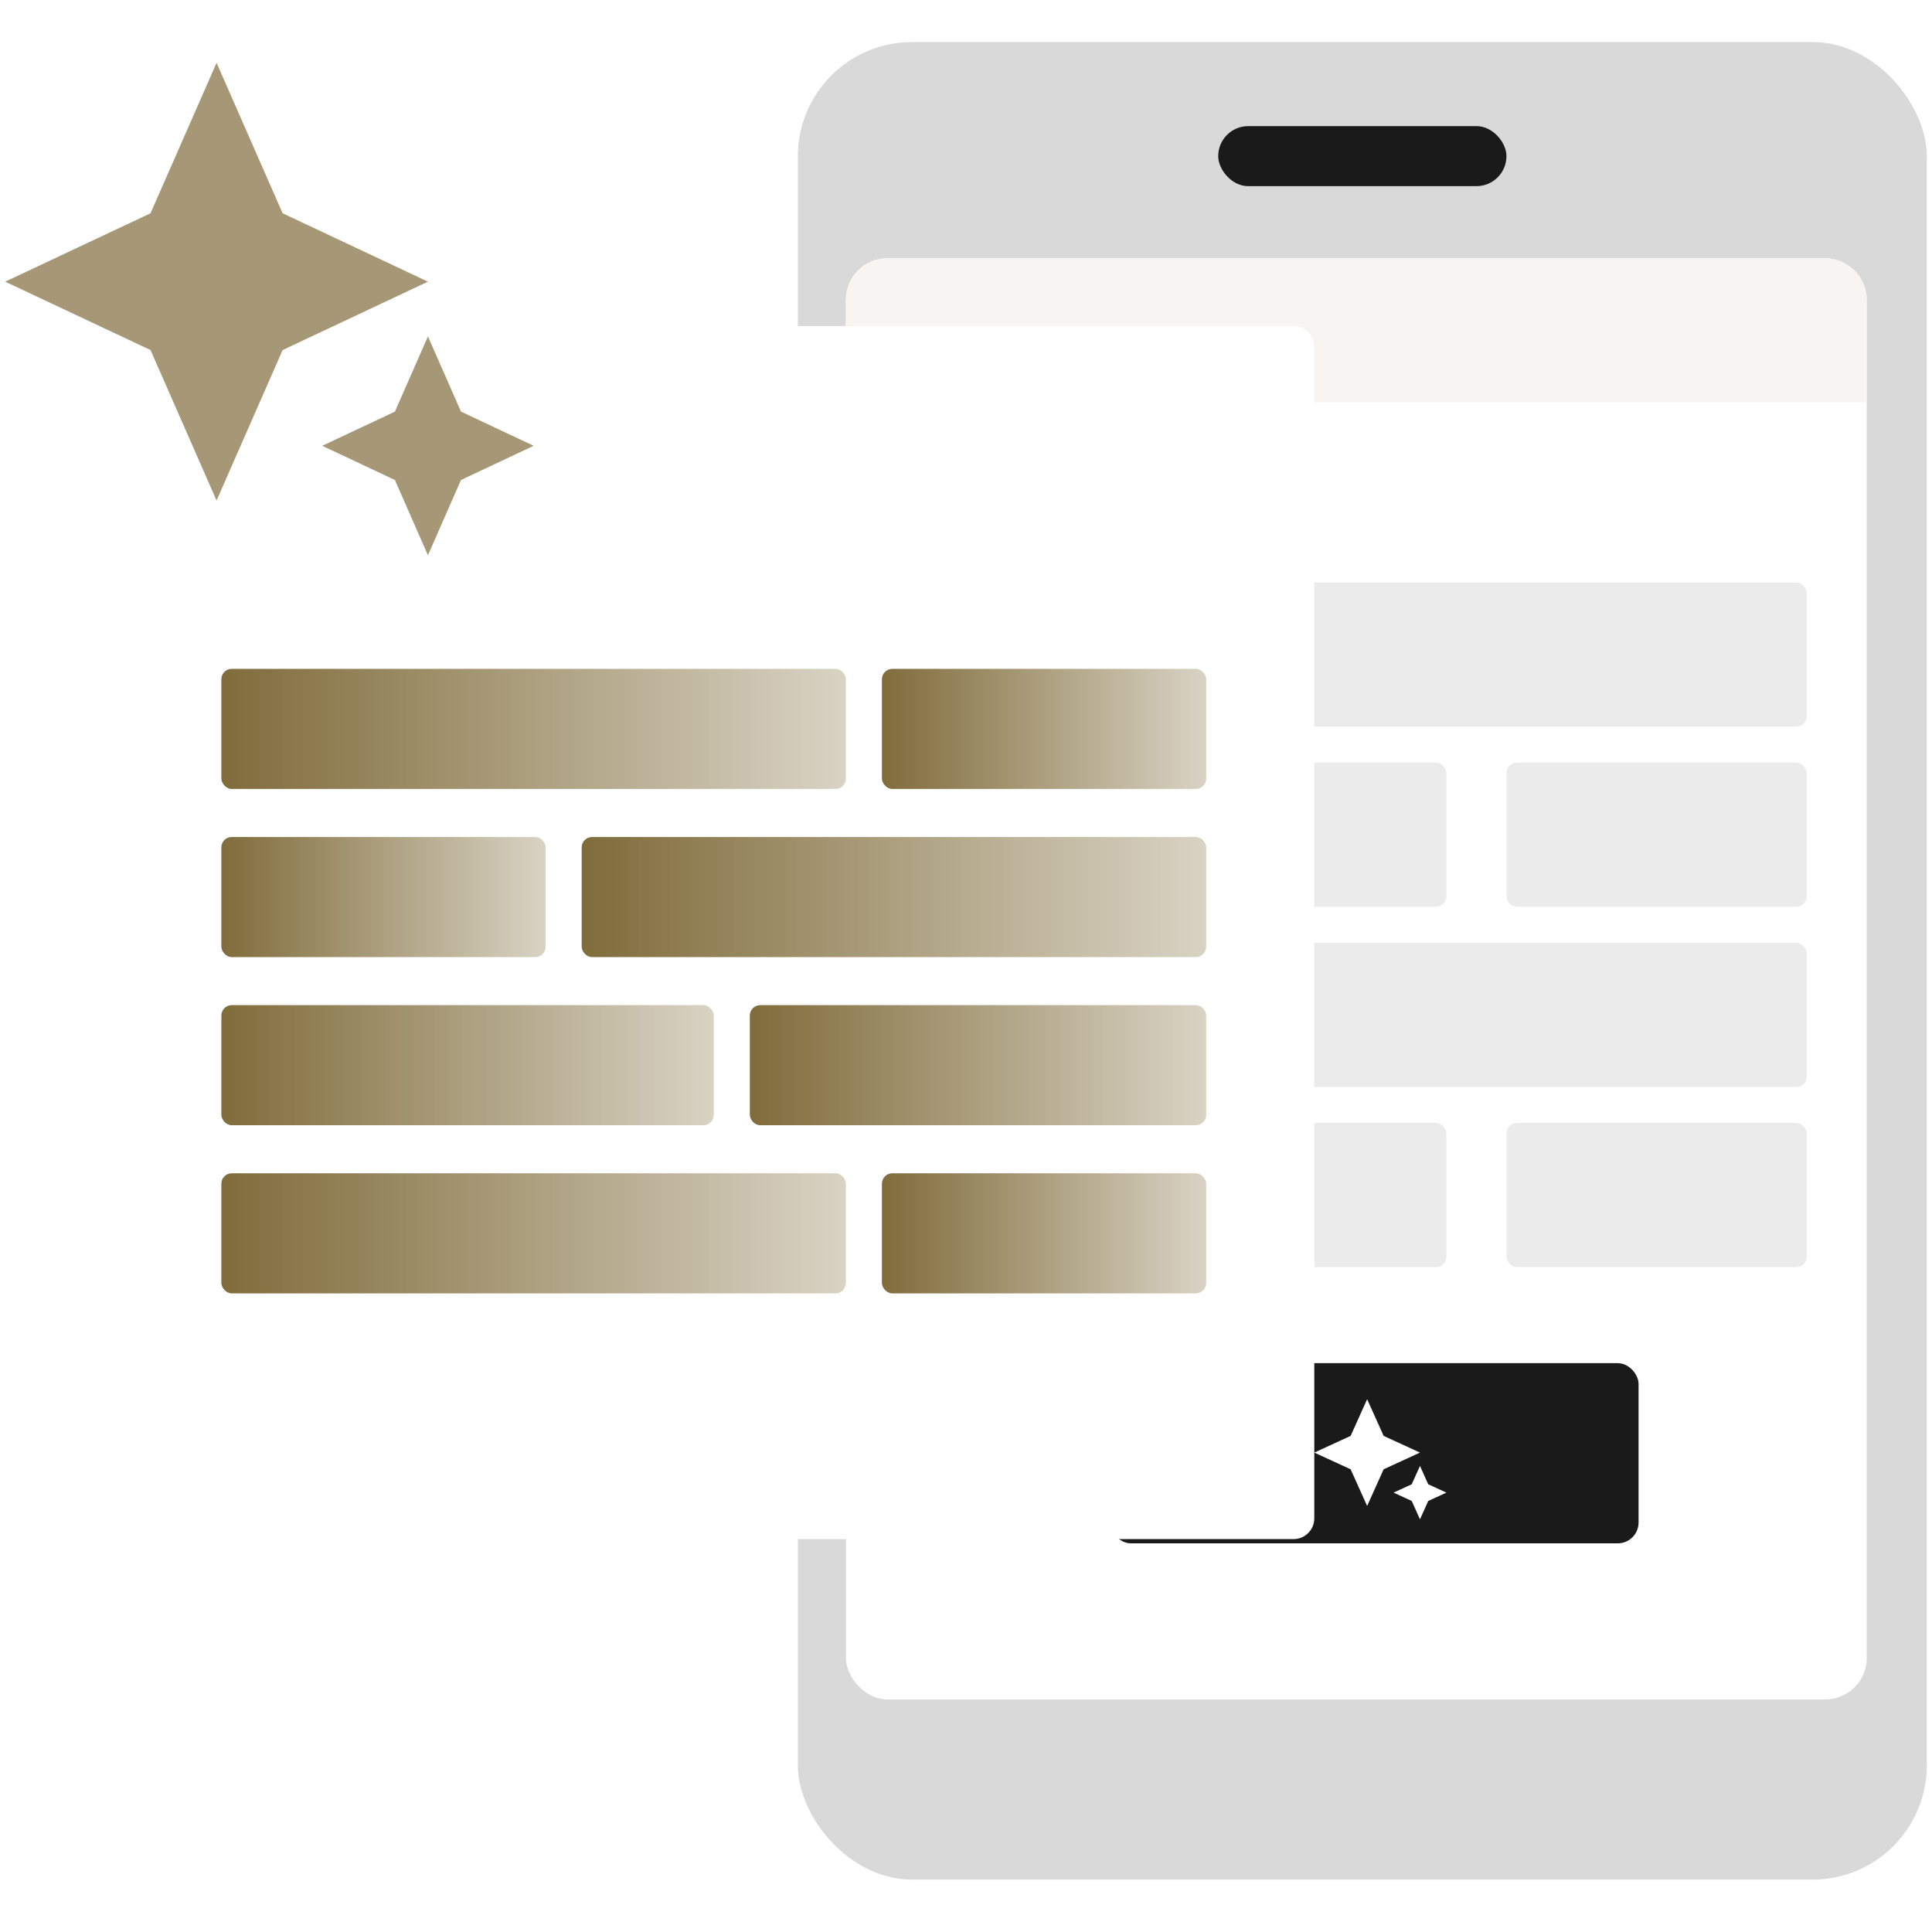
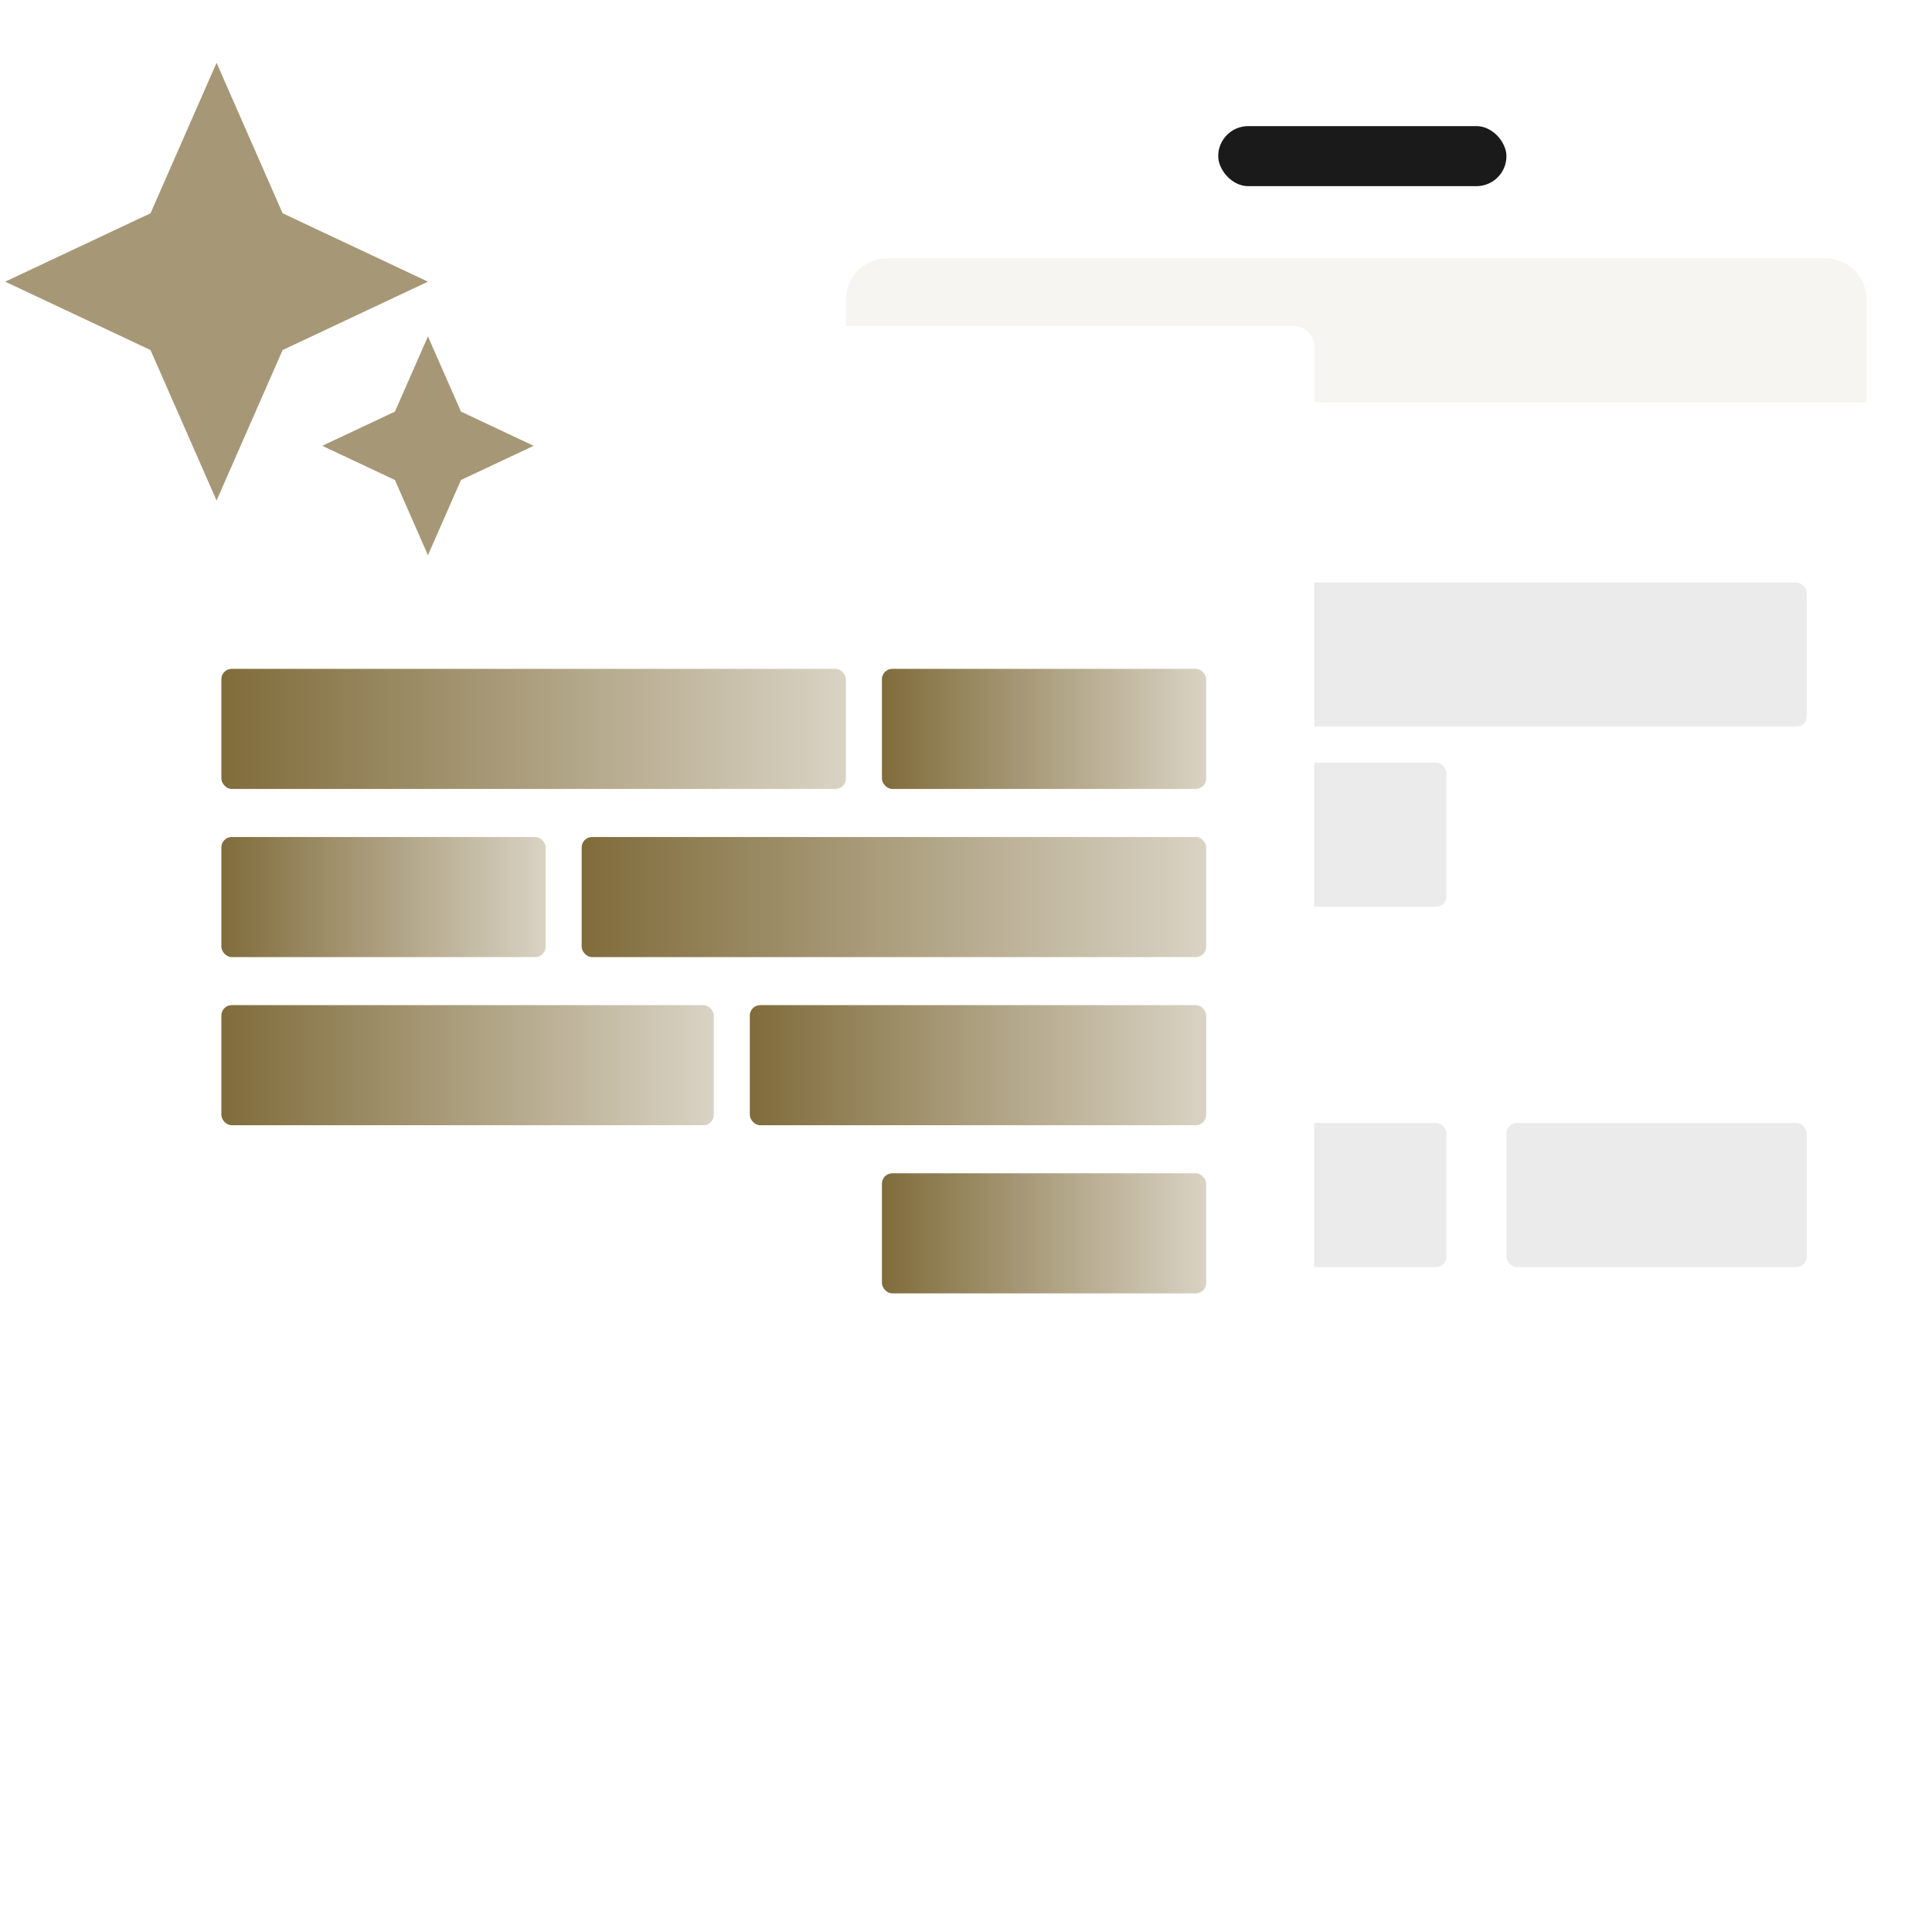
<svg xmlns="http://www.w3.org/2000/svg" width="186" height="185" viewBox="0 0 186 185" fill="none">
-   <rect x="76.812" y="4.047" width="108.688" height="176.906" rx="11" fill="#D9D9D9" />
  <rect x="81.438" y="24.859" width="98.281" height="138.75" rx="4" fill="white" />
  <rect x="117.281" y="12.141" width="27.75" height="5.781" rx="2.891" fill="#1A1A1A" />
  <rect x="88.375" y="56.078" width="25.438" height="13.875" rx="1" fill="#EBEBEB" />
  <rect x="88.375" y="90.766" width="25.438" height="13.875" rx="1" fill="#EBEBEB" />
  <rect x="88.375" y="73.422" width="50.875" height="13.875" rx="1" fill="#EBEBEB" />
  <rect x="88.375" y="108.109" width="50.875" height="13.875" rx="1" fill="#EBEBEB" />
-   <rect x="106.875" y="131.234" width="50.875" height="17.344" rx="2" fill="#1A1A1A" />
  <rect x="117.281" y="56.078" width="56.656" height="13.875" rx="1" fill="#EBEBEB" />
-   <rect x="117.281" y="90.766" width="56.656" height="13.875" rx="1" fill="#EBEBEB" />
-   <rect x="145.031" y="73.422" width="28.906" height="13.875" rx="1" fill="#EBEBEB" />
  <rect x="145.031" y="108.109" width="28.906" height="13.875" rx="1" fill="#EBEBEB" />
  <path d="M81.438 28.859C81.438 26.65 83.228 24.859 85.438 24.859H175.719C177.928 24.859 179.719 26.65 179.719 28.859V38.734H81.438V28.859Z" fill="#F6F5F1" />
  <path d="M131.619 144.981L130.029 141.448L126.531 139.842L130.029 138.236L131.619 134.703L133.209 138.236L136.706 139.842L133.209 141.448L131.619 144.981ZM136.706 146.266L135.911 144.499L134.163 143.696L135.911 142.893L136.706 141.127L137.501 142.893L139.25 143.696L137.501 144.499L136.706 146.266Z" fill="white" />
  <g filter="url(#filter0_d_822_706)">
    <g filter="url(#filter1_d_822_706)">
      <path d="M14.375 25.391C14.375 24.286 15.27 23.391 16.375 23.391H124.531C125.636 23.391 126.531 24.286 126.531 25.391V138.172C126.531 139.276 125.636 140.172 124.531 140.172H16.375C15.27 140.172 14.375 139.276 14.375 138.172V25.391Z" fill="white" />
    </g>
    <rect x="21.312" y="60.391" width="60.125" height="11.562" rx="1" fill="url(#paint0_linear_822_706)" />
    <rect x="56" y="76.578" width="60.125" height="11.562" rx="1" fill="url(#paint1_linear_822_706)" />
    <rect x="72.188" y="92.766" width="43.938" height="11.562" rx="1" fill="url(#paint2_linear_822_706)" />
    <rect x="21.312" y="76.578" width="31.219" height="11.562" rx="1" fill="url(#paint3_linear_822_706)" />
    <rect x="84.906" y="60.391" width="31.219" height="11.562" rx="1" fill="url(#paint4_linear_822_706)" />
    <rect x="21.312" y="92.766" width="47.406" height="11.562" rx="1" fill="url(#paint5_linear_822_706)" />
-     <rect x="21.312" y="108.953" width="60.125" height="11.562" rx="1" fill="url(#paint6_linear_822_706)" />
    <rect x="84.906" y="108.953" width="31.219" height="11.562" rx="1" fill="url(#paint7_linear_822_706)" />
  </g>
  <path d="M20.85 48.186L14.491 33.7L0.5 27.116L14.491 20.532L20.85 6.047L27.209 20.532L41.2 27.116L27.209 33.7L20.85 48.186ZM41.2 53.453L38.02 46.211L31.025 42.918L38.02 39.626L41.2 32.384L44.38 39.626L51.375 42.918L44.38 46.211L41.2 53.453Z" fill="#A69876" />
  <defs>
    <filter id="filter0_d_822_706" x="4.375" y="17.391" width="132.156" height="136.781" filterUnits="userSpaceOnUse" color-interpolation-filters="sRGB">
      <feFlood flood-opacity="0" result="BackgroundImageFix" />
      <feColorMatrix in="SourceAlpha" type="matrix" values="0 0 0 0 0 0 0 0 0 0 0 0 0 0 0 0 0 0 127 0" result="hardAlpha" />
      <feOffset dy="4" />
      <feGaussianBlur stdDeviation="5" />
      <feComposite in2="hardAlpha" operator="out" />
      <feColorMatrix type="matrix" values="0 0 0 0 0 0 0 0 0 0 0 0 0 0 0 0 0 0 0.1 0" />
      <feBlend mode="normal" in2="BackgroundImageFix" result="effect1_dropShadow_822_706" />
      <feBlend mode="normal" in="SourceGraphic" in2="effect1_dropShadow_822_706" result="shape" />
    </filter>
    <filter id="filter1_d_822_706" x="4.375" y="17.391" width="132.156" height="136.781" filterUnits="userSpaceOnUse" color-interpolation-filters="sRGB">
      <feFlood flood-opacity="0" result="BackgroundImageFix" />
      <feColorMatrix in="SourceAlpha" type="matrix" values="0 0 0 0 0 0 0 0 0 0 0 0 0 0 0 0 0 0 127 0" result="hardAlpha" />
      <feOffset dy="4" />
      <feGaussianBlur stdDeviation="5" />
      <feComposite in2="hardAlpha" operator="out" />
      <feColorMatrix type="matrix" values="0 0 0 0 0 0 0 0 0 0 0 0 0 0 0 0 0 0 0.1 0" />
      <feBlend mode="normal" in2="BackgroundImageFix" result="effect1_dropShadow_822_706" />
      <feBlend mode="normal" in="SourceGraphic" in2="effect1_dropShadow_822_706" result="shape" />
    </filter>
    <linearGradient id="paint0_linear_822_706" x1="81.438" y1="66.698" x2="21.312" y2="66.698" gradientUnits="userSpaceOnUse">
      <stop stop-color="#D9D3C4" />
      <stop offset="1" stop-color="#806C3B" />
    </linearGradient>
    <linearGradient id="paint1_linear_822_706" x1="116.125" y1="82.885" x2="56" y2="82.885" gradientUnits="userSpaceOnUse">
      <stop stop-color="#D9D3C4" />
      <stop offset="1" stop-color="#806C3B" />
    </linearGradient>
    <linearGradient id="paint2_linear_822_706" x1="116.125" y1="99.073" x2="72.188" y2="99.073" gradientUnits="userSpaceOnUse">
      <stop stop-color="#D9D3C4" />
      <stop offset="1" stop-color="#806C3B" />
    </linearGradient>
    <linearGradient id="paint3_linear_822_706" x1="52.531" y1="82.885" x2="21.312" y2="82.885" gradientUnits="userSpaceOnUse">
      <stop stop-color="#D9D3C4" />
      <stop offset="1" stop-color="#806C3B" />
    </linearGradient>
    <linearGradient id="paint4_linear_822_706" x1="116.125" y1="66.698" x2="84.906" y2="66.698" gradientUnits="userSpaceOnUse">
      <stop stop-color="#D9D3C4" />
      <stop offset="1" stop-color="#806C3B" />
    </linearGradient>
    <linearGradient id="paint5_linear_822_706" x1="68.719" y1="99.073" x2="21.312" y2="99.073" gradientUnits="userSpaceOnUse">
      <stop stop-color="#D9D3C4" />
      <stop offset="1" stop-color="#806C3B" />
    </linearGradient>
    <linearGradient id="paint6_linear_822_706" x1="81.438" y1="115.26" x2="21.312" y2="115.26" gradientUnits="userSpaceOnUse">
      <stop stop-color="#D9D3C4" />
      <stop offset="1" stop-color="#806C3B" />
    </linearGradient>
    <linearGradient id="paint7_linear_822_706" x1="116.125" y1="115.26" x2="84.906" y2="115.26" gradientUnits="userSpaceOnUse">
      <stop stop-color="#D9D3C4" />
      <stop offset="1" stop-color="#806C3B" />
    </linearGradient>
  </defs>
</svg>